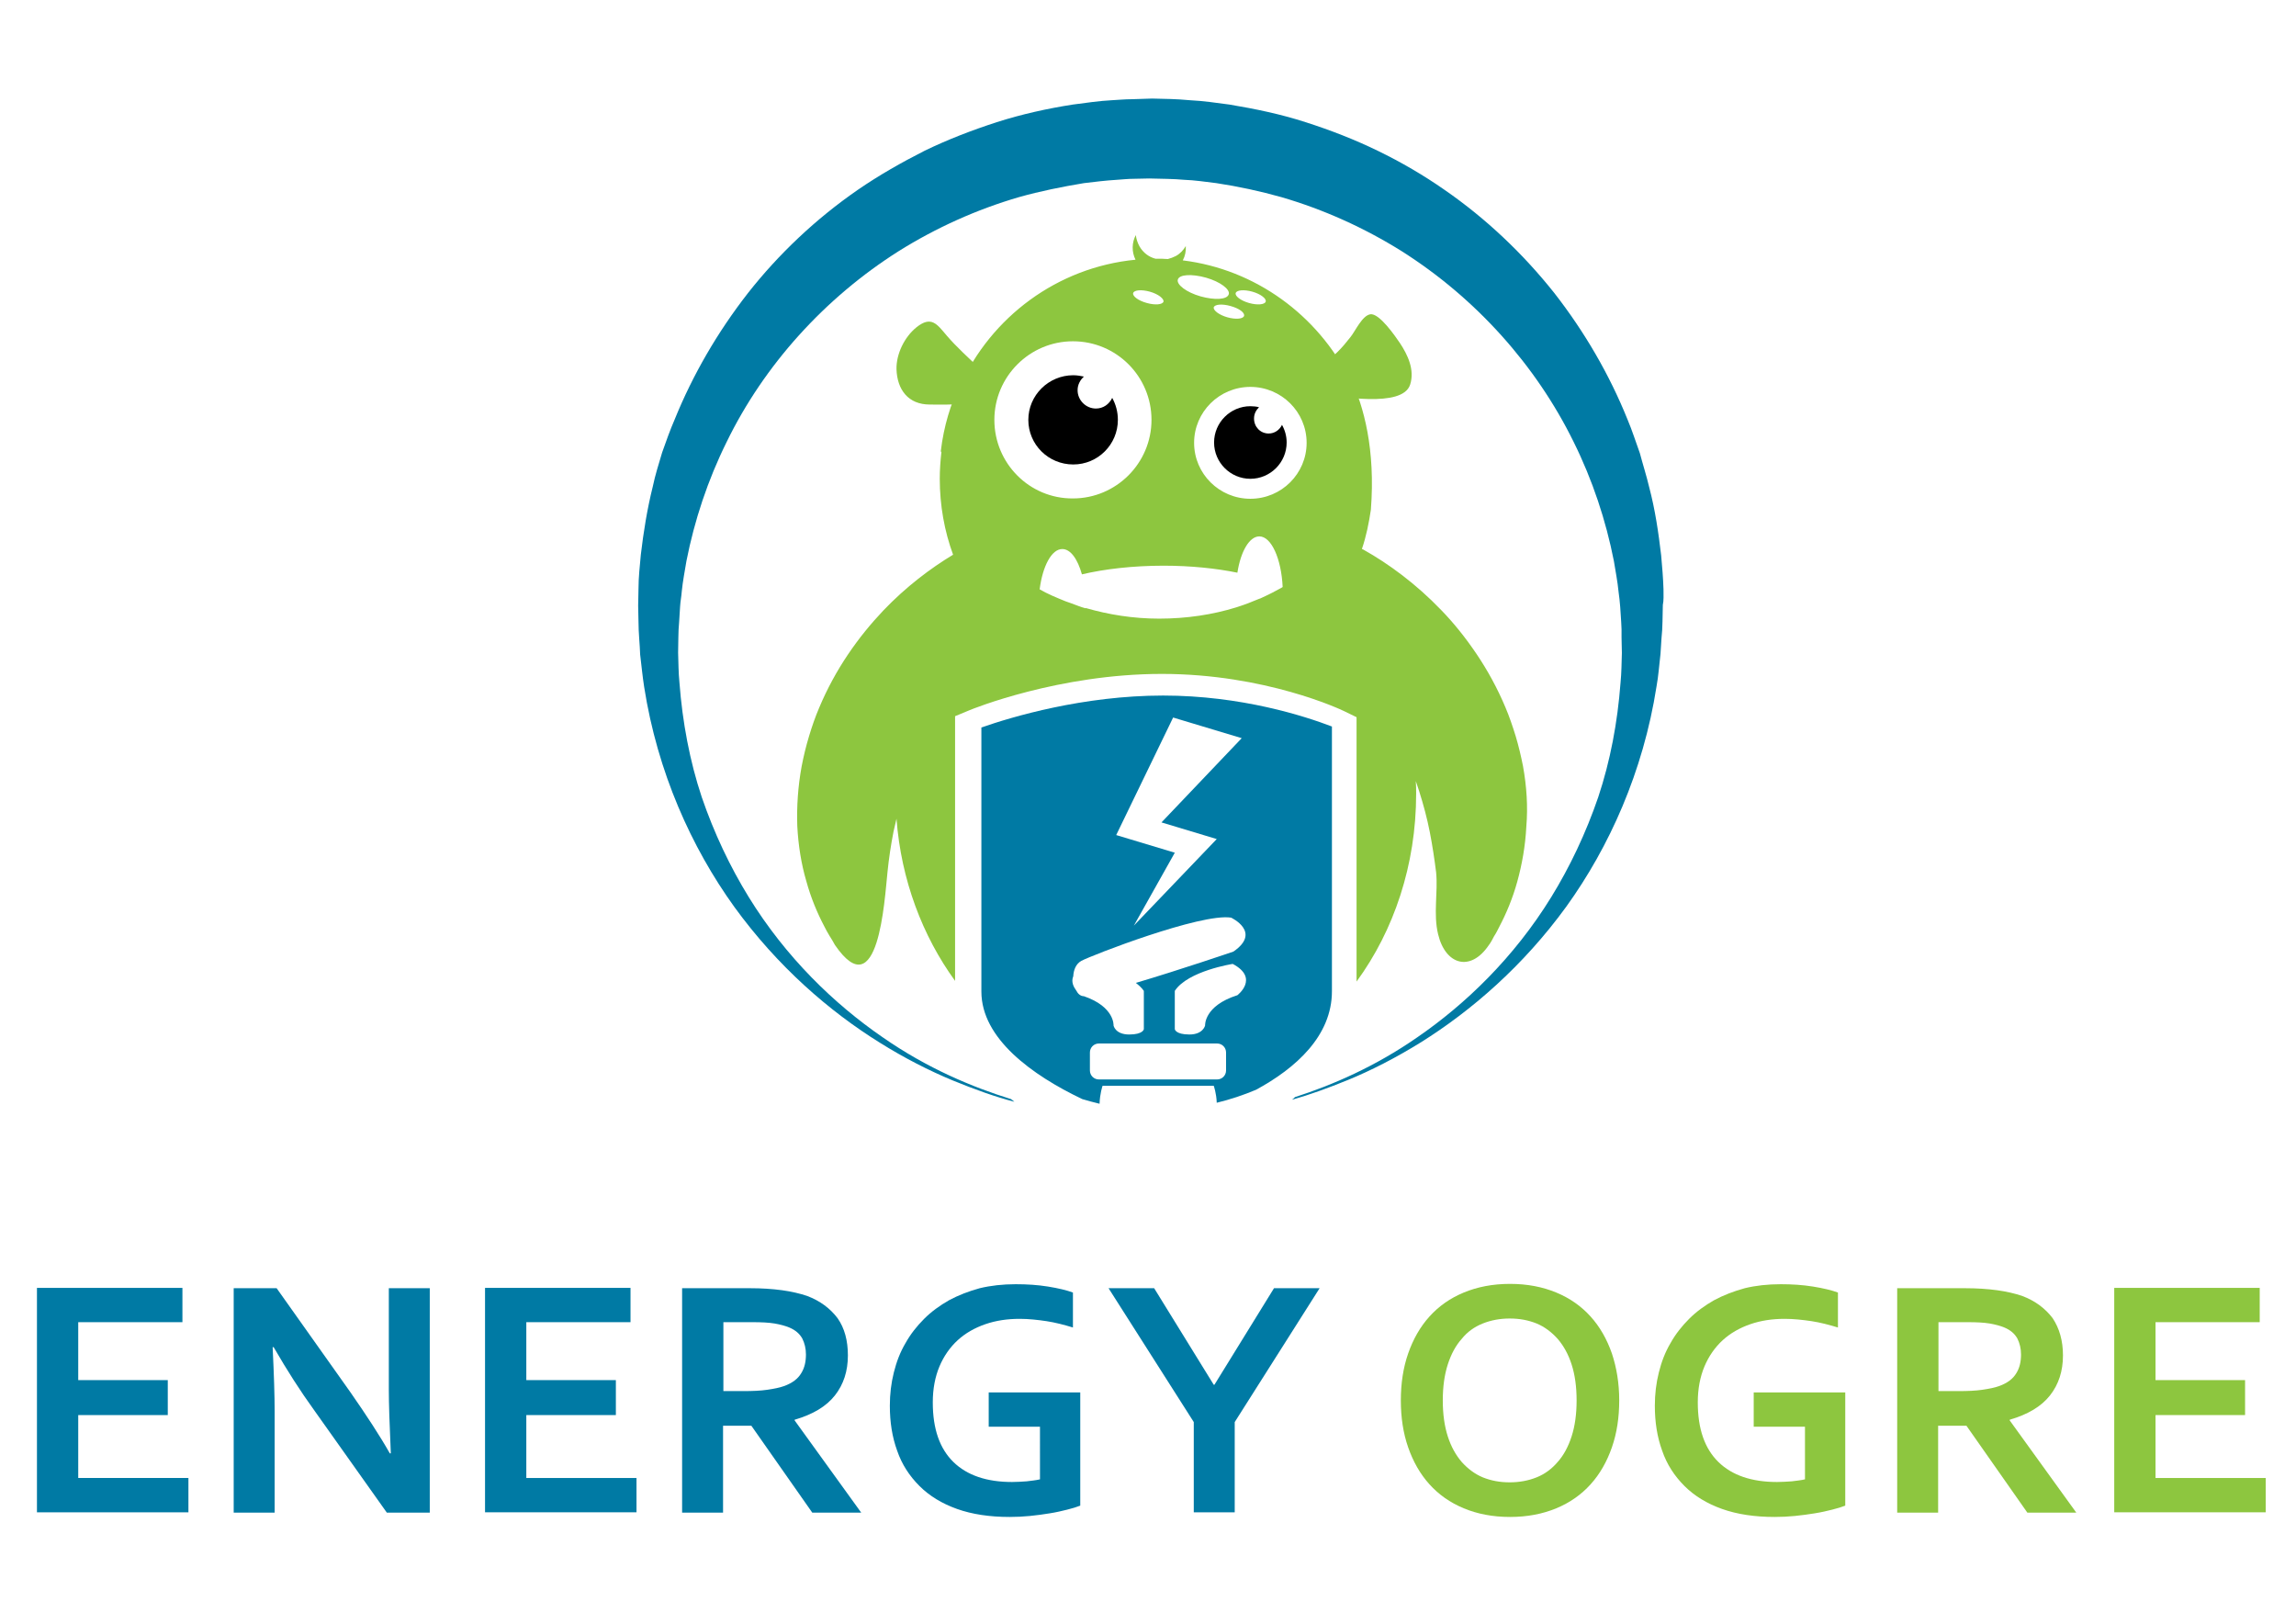
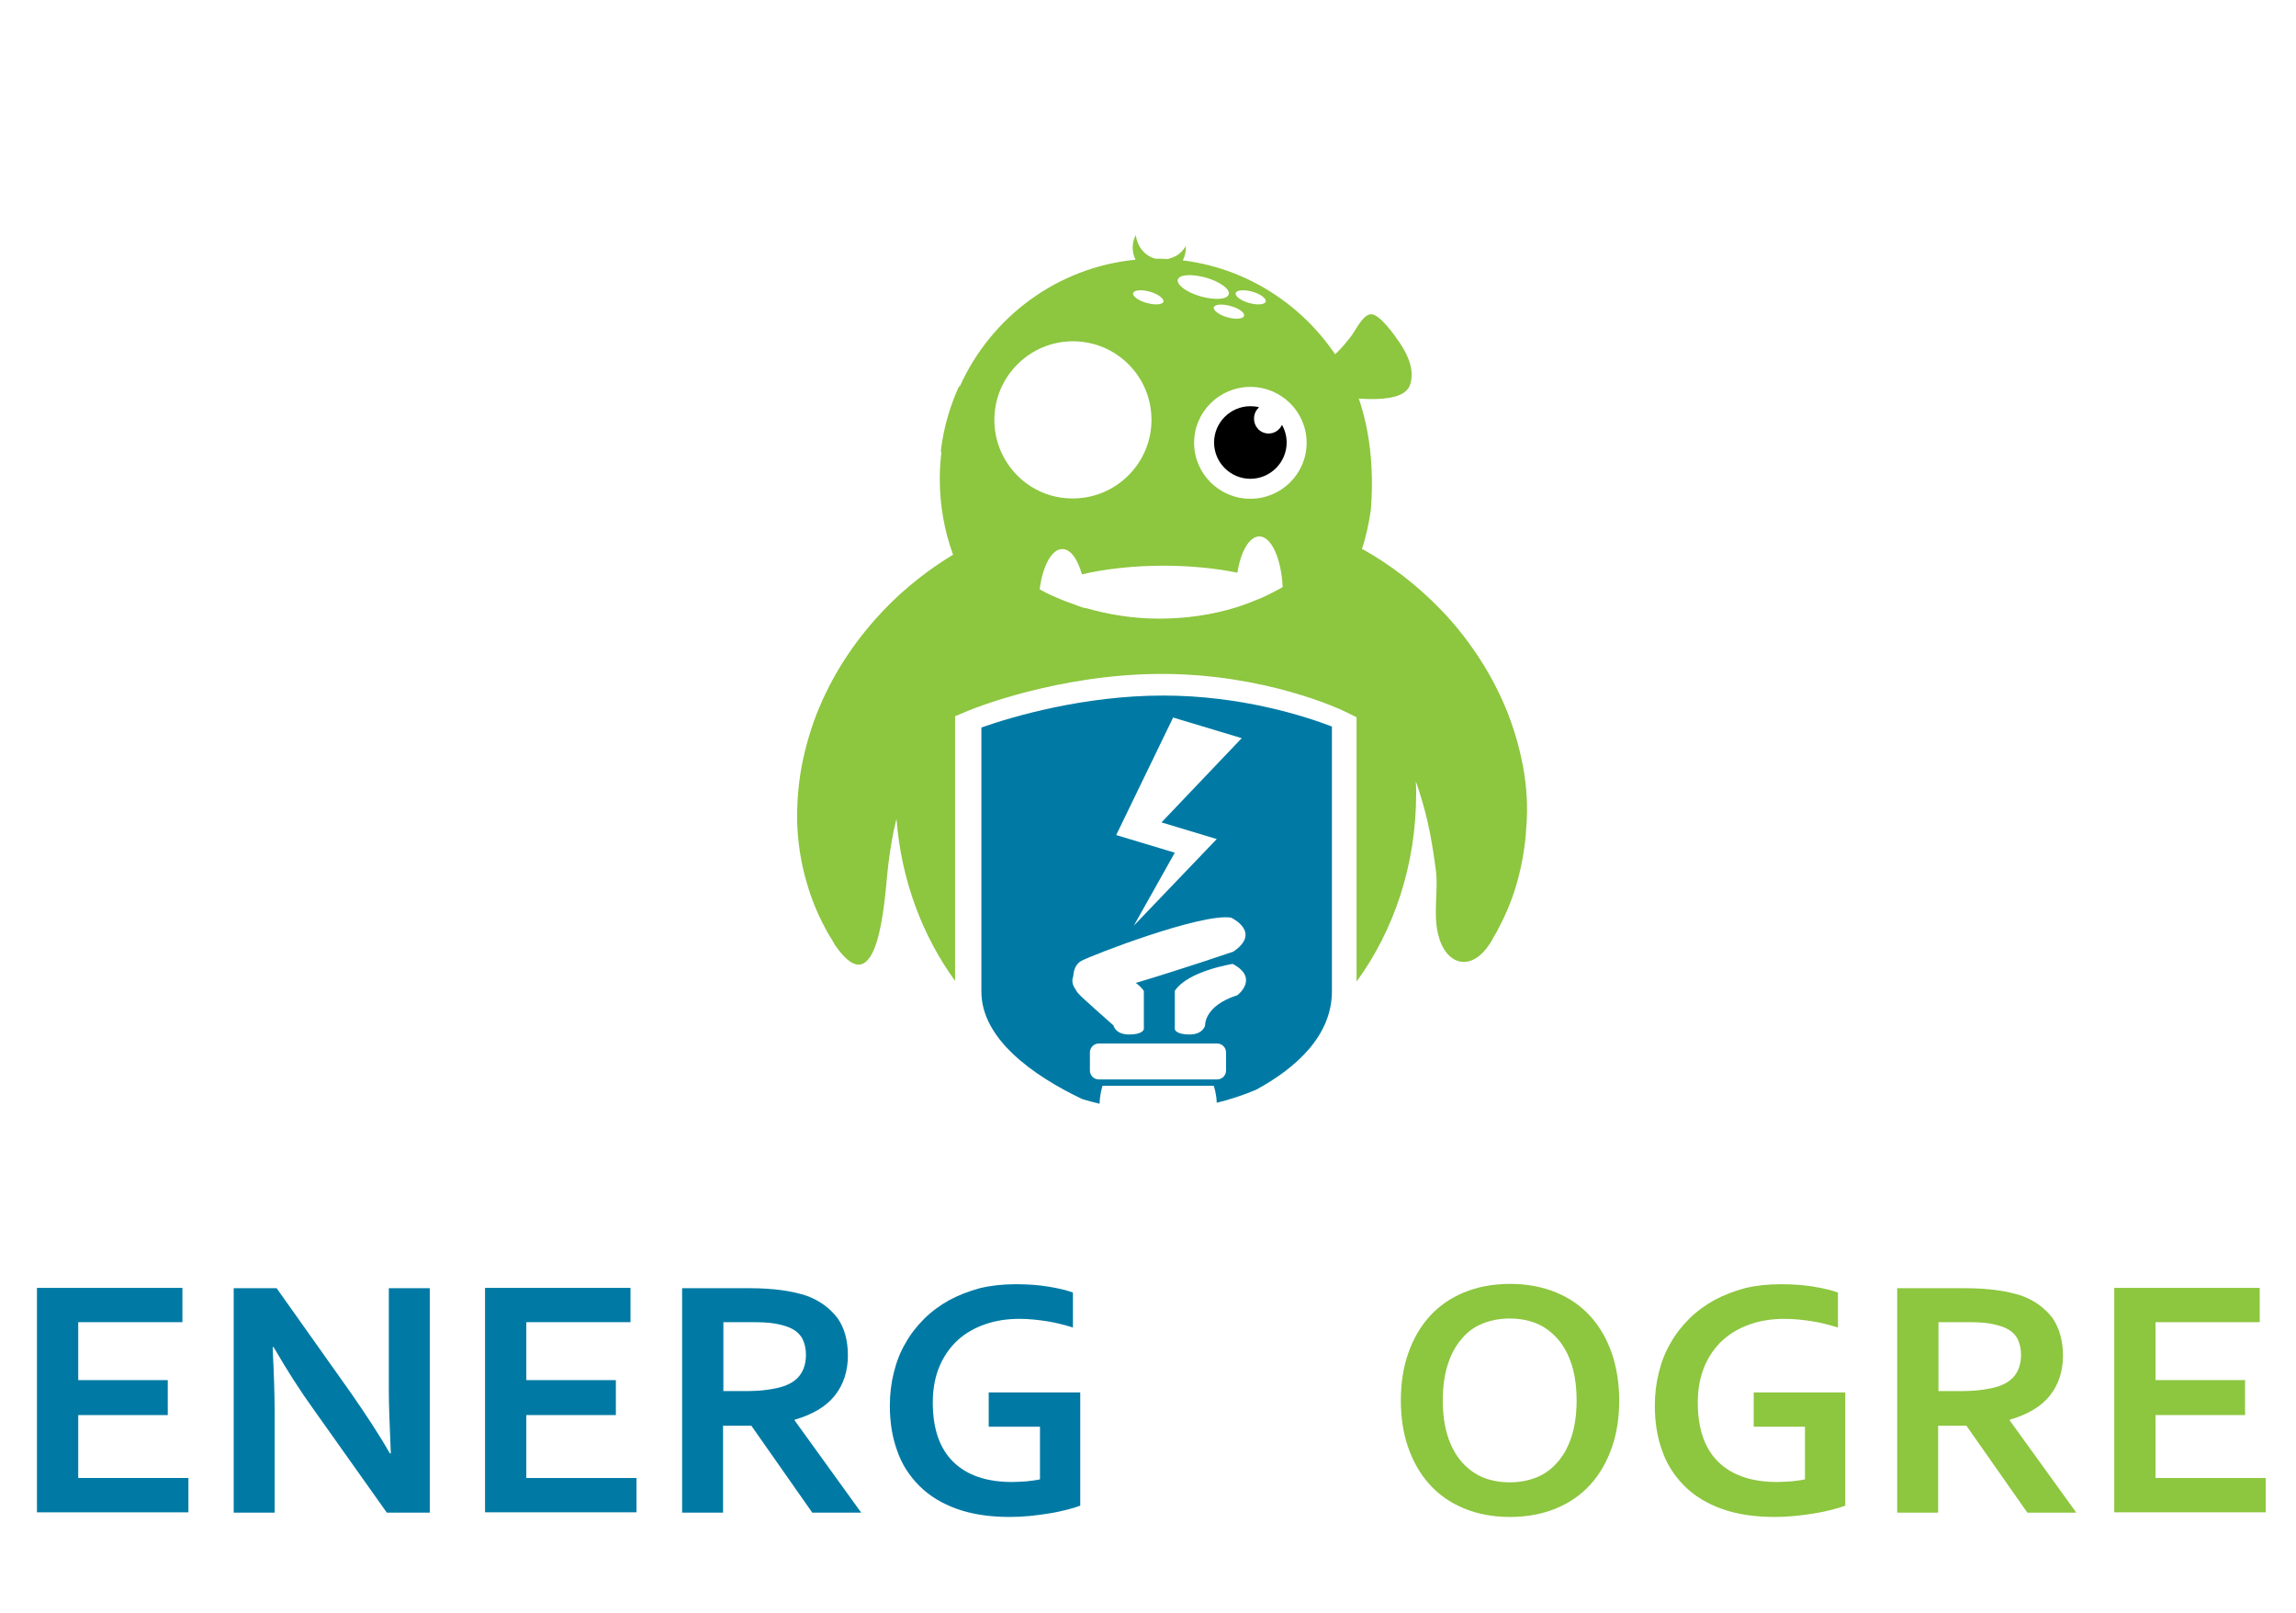
<svg xmlns="http://www.w3.org/2000/svg" version="1.1" baseProfile="basic" id="Layer_1" x="0px" y="0px" viewBox="0 0 689.7 484.5" xml:space="preserve">
  <style type="text/css">
	.st0{fill:#007AA4;}
	.st1{fill:#8DC63F;}
</style>
  <g>
-     <path class="st0" d="M331.2,326.1h33.4c0,0,0.8,2.2,0.9,5.1c4.1-1,8-2.3,11.8-3.9c12-6.5,22.8-16.2,22.8-29.6v-79.5   c-8.1-3.1-27.2-9.3-50.7-9.3c-24,0-45.5,6.4-54.6,9.6v79.3c0,14.1,15.2,25.1,30.3,32.3c1.7,0.5,3.5,1,5.2,1.4   C330.4,328.4,331.2,326.1,331.2,326.1z M371.7,298.9c-10.1,3.2-9.7,9.1-9.7,9.1s-0.6,2.7-4.7,2.7c-4.2,0-4.4-1.6-4.4-1.6v-11.5   c3.9-6,17.4-8.1,17.4-8.1C378.4,293.8,371.7,298.9,371.7,298.9z M352.4,215.5l20.6,6.2L348.9,247l16.6,5L340.6,278l12.3-21.9   l-17.6-5.3L352.4,215.5z M323.3,297.5c-0.8-1.1-1.6-2.6-0.9-4.3c0.1-1.9,0.8-3.7,2.4-4.6c2.9-1.6,35.9-14.4,45-13   c0,0,9.3,4.3,0.7,10.2c0,0-15.8,5.4-29.3,9.4c0.9,0.7,1.8,1.5,2.4,2.4v11.5c0,0-0.2,1.6-4.4,1.6c-4.2,0-4.7-2.7-4.7-2.7   s0.4-5.6-8.9-8.8C324.6,299.2,323.8,298.5,323.3,297.5z M327.4,321.5v-5.4c0-1.5,1.2-2.7,2.7-2.7h35.5c1.5,0,2.7,1.2,2.7,2.7v5.4   c0,1.5-1.2,2.7-2.7,2.7h-35.5C328.6,324.2,327.4,323,327.4,321.5z" />
-     <path class="st0" d="M499.7,177c-0.1-3.4-0.4-6.8-0.7-10.2c-0.8-6.8-1.8-13.7-3.6-20.5c-0.8-3.4-1.9-6.8-2.8-10.2   c-1.2-3.3-2.3-6.8-3.7-10.1c-5.4-13.4-12.8-26.2-22-38c-9.3-11.7-20.4-22.3-33-31c-6.3-4.4-13-8.3-20-11.7   c-7-3.4-14.2-6.2-21.7-8.6c-7.4-2.4-15.1-4-22.9-5.3c-3.9-0.5-7.7-1.1-11.9-1.3c-4.2-0.4-7.5-0.4-11.3-0.5l-6.2,0.2   c-2,0-3.9,0.2-5.9,0.3c-3.9,0.2-7.8,0.8-11.7,1.3c-7.7,1.2-15.4,2.9-22.9,5.3c-7.4,2.4-14.7,5.2-21.7,8.6   c-6.9,3.5-13.6,7.3-20,11.7c-12.6,8.7-23.8,19.3-33,31c-9.2,11.8-16.6,24.6-22,37.9c-0.7,1.7-1.4,3.3-2,5c-0.6,1.7-1.2,3.4-1.8,5   c-1,3.4-2.1,6.8-2.8,10.2c-1.7,6.8-2.8,13.7-3.6,20.5c-0.3,3.4-0.7,6.8-0.7,10.2c0,1.7-0.1,3.5-0.1,5.1c0,1.6,0.1,3.2,0.1,4.8   c0,3.5,0.4,6.7,0.5,9.9c0.4,3.3,0.7,6.5,1.2,9.7c4,25.6,14.2,48.2,27.1,66.1c13,17.9,28.5,31.3,43.6,40.7c7.5,4.7,15,8.5,22,11.4   c6.6,2.7,12.7,4.9,18.5,6.4c-0.3-0.3-0.6-0.5-1-0.8c-11.6-3.6-25.1-9.2-38.6-18.6c-14.4-9.9-29-23.9-40.2-42.1   c-5.6-9.1-10.4-19.2-14.1-30c-3.6-10.8-5.8-22.5-6.7-34.4c-0.3-3-0.3-6-0.4-9c0.1-3,0-6.2,0.3-9.1c0.1-1.6,0.2-3.2,0.3-4.8   c0.1-1.6,0.4-3,0.5-4.5c0.3-3,0.9-6.1,1.4-9.1c2.4-12.2,6.4-24.3,12.1-35.8c11.2-23,29.4-43.2,51.7-57.3   c11.2-7,23.4-12.5,36.1-16.2c6.4-1.8,12.9-3.1,19.5-4.2c3.3-0.4,6.6-0.8,9.9-1c1.7-0.1,3.3-0.3,5-0.3l4.7-0.1   c3.5,0.1,7.5,0.1,10.5,0.4c3.1,0.1,6.4,0.6,9.7,1c6.6,1,13.1,2.4,19.5,4.2c12.7,3.7,24.9,9.2,36.1,16.2   c22.3,14.1,40.4,34.3,51.7,57.3c5.7,11.5,9.7,23.6,12.1,35.8c0.5,3.1,1.1,6.1,1.4,9.2c0.2,1.5,0.4,3.1,0.5,4.6   c0.1,1.5,0.2,3.1,0.3,4.6l0.1,2.1l0,2.4c0,1.6,0.1,3.2,0.1,4.7c-0.1,3-0.1,5.9-0.4,8.9c-0.9,12-3.1,23.6-6.7,34.4   c-3.7,10.8-8.5,20.9-14.1,30c-11.2,18.2-25.8,32.2-40.2,42.1c-12.8,8.9-25.6,14.4-36.8,18c-0.3,0.3-0.6,0.6-0.9,0.8   c5.3-1.5,10.8-3.5,16.7-5.9c7.1-2.9,14.5-6.7,22.1-11.4c15-9.4,30.6-22.8,43.6-40.7c12.9-17.9,23.1-40.5,27.1-66.1   c0.6-3.2,0.8-6.5,1.2-9.8c0.1-1.6,0.2-3.1,0.3-4.7l0.2-2.4l0.1-2.6c0-1.7,0.1-3.3,0.1-5C499.8,180.3,499.7,178.7,499.7,177z" />
-     <path d="M329.2,122.7c-3,0-5.5-2.5-5.5-5.5c0-1.7,0.8-3.1,1.9-4.1c-1-0.2-2.1-0.4-3.2-0.4c-7.4,0-13.5,6-13.5,13.4   c0,7.4,6,13.4,13.5,13.4c7.4,0,13.4-6,13.4-13.4c0-2.4-0.6-4.6-1.7-6.6C333.2,121.4,331.4,122.7,329.2,122.7z" />
+     <path class="st0" d="M331.2,326.1h33.4c0,0,0.8,2.2,0.9,5.1c4.1-1,8-2.3,11.8-3.9c12-6.5,22.8-16.2,22.8-29.6v-79.5   c-8.1-3.1-27.2-9.3-50.7-9.3c-24,0-45.5,6.4-54.6,9.6v79.3c0,14.1,15.2,25.1,30.3,32.3c1.7,0.5,3.5,1,5.2,1.4   C330.4,328.4,331.2,326.1,331.2,326.1z M371.7,298.9c-10.1,3.2-9.7,9.1-9.7,9.1s-0.6,2.7-4.7,2.7c-4.2,0-4.4-1.6-4.4-1.6v-11.5   c3.9-6,17.4-8.1,17.4-8.1C378.4,293.8,371.7,298.9,371.7,298.9z M352.4,215.5l20.6,6.2L348.9,247l16.6,5L340.6,278l12.3-21.9   l-17.6-5.3L352.4,215.5z M323.3,297.5c-0.8-1.1-1.6-2.6-0.9-4.3c0.1-1.9,0.8-3.7,2.4-4.6c2.9-1.6,35.9-14.4,45-13   c0,0,9.3,4.3,0.7,10.2c0,0-15.8,5.4-29.3,9.4c0.9,0.7,1.8,1.5,2.4,2.4v11.5c0,0-0.2,1.6-4.4,1.6c-4.2,0-4.7-2.7-4.7-2.7   C324.6,299.2,323.8,298.5,323.3,297.5z M327.4,321.5v-5.4c0-1.5,1.2-2.7,2.7-2.7h35.5c1.5,0,2.7,1.2,2.7,2.7v5.4   c0,1.5-1.2,2.7-2.7,2.7h-35.5C328.6,324.2,327.4,323,327.4,321.5z" />
    <path d="M381.1,130.2c-2.5,0-4.4-2-4.4-4.5c0-1.4,0.6-2.5,1.5-3.4c-0.8-0.2-1.7-0.3-2.6-0.3c-6,0-10.9,4.9-10.9,10.9   c0,6,4.9,10.9,10.9,10.9c6,0,10.9-4.9,10.9-10.9c0-1.9-0.5-3.7-1.4-5.3C384.4,129.1,382.9,130.2,381.1,130.2z" />
-     <path class="st1" d="M294.2,110.6c-3.3-3.2-6.8-6.3-9.8-9.8c-2.9-3.4-4.6-6.1-9.1-2.5c-3.6,2.9-6.1,8-6,12.6   c0.2,6.1,3.5,10.6,10,10.6c3.5,0,9.8,0.3,12.9-1.1c2.2-0.9,2-2,2-4.5C294.4,115.5,294.5,110.8,294.2,110.6z" />
    <path class="st1" d="M396.9,109.3c3.6-1.8,6.3-4.9,8.8-8.1c1.5-1.9,3.5-6.4,5.9-6.8c2.7-0.5,7.6,6.7,8.9,8.6   c2.4,3.6,4.5,8.1,3.1,12.5c-2.3,7.2-21.6,3.4-26.8,3C381,117.2,396.9,109.3,396.9,109.3z" />
    <path class="st1" d="M457.5,230.1c-0.6-3-1.3-6-2.2-9c-0.9-2.9-1.9-5.9-3.1-8.7c-2.4-5.7-5.3-11-8.6-15.9   c-3.3-4.9-6.9-9.4-10.7-13.3c-7.6-7.9-15.8-13.9-23.3-18.1c-0.2-0.1-0.3-0.2-0.5-0.2c1.3-3.8,2.1-7.8,2.7-11.8   c1.4-18.1-2.1-31-6.1-39.5c-0.1,0.1-0.2,0.2-0.3,0.2c-9.6-19.1-28.2-32.9-50.1-35.6c0.7-1.3,1-2.8,0.9-4.3c-0.7,1.2-1.7,2.3-3,3   c-0.8,0.4-1.6,0.7-2.4,0.9c-1.1-0.1-2.3-0.1-3.5-0.1c-0.1,0-0.2,0-0.2,0c-2-0.5-3.7-1.8-4.8-3.7c-0.6-1.1-1-2.3-1.1-3.4   c-1.2,2.2-1.3,5-0.1,7.4c-23.5,2.3-43.4,17.2-52.8,38.1c-0.1,0-0.1-0.1-0.2-0.1c-2.4,5.2-4.6,11.8-5.5,19.6c0,0,0.1,0.1,0.2,0.1   c-0.3,2.7-0.5,5.4-0.5,8.1c0,8,1.4,15.7,4,22.8c-6.8,4.1-14.1,9.6-20.9,16.7c-3.8,4-7.4,8.4-10.7,13.3c-3.3,4.9-6.2,10.2-8.6,15.9   c-1.2,2.8-2.2,5.7-3.1,8.7c-0.9,3-1.6,5.9-2.2,9c-1.1,6-1.5,12.1-1.3,17.9c0.3,5.8,1.2,11.4,2.7,16.5c1.4,5.1,3.3,9.6,5.4,13.6   c0.5,1,1,1.9,1.6,2.9c0.6,0.9,1.1,1.8,1.6,2.7c13.1,19.1,14.9-13.5,15.8-21.9c0.4-4,1-8,1.8-12.1c0.3-1.3,0.6-2.6,0.9-3.9   c1.4,18.4,7.8,35.2,17.6,48.7v-79.5l4.1-1.7c1.1-0.5,27.1-11,58-11c31.1,0,53.8,10.7,54.8,11.2l3.7,1.8v79.4   c11.2-15.3,17.9-35,17.9-56.4c0-1.3,0-2.5-0.1-3.8c0.3,1,0.7,2,1,3c1.3,4.1,2.4,8.2,3.2,12.3c0.8,4.1,1.4,8.1,1.9,12.1   c0.6,6-0.9,12.5,0.6,18.6c2.2,9.2,9.7,11.4,15.2,3.3c0.6-0.8,1.1-1.7,1.6-2.7c0.6-0.9,1.1-1.9,1.6-2.9c2.1-4,4-8.5,5.4-13.6   c1.4-5.1,2.4-10.6,2.7-16.5C459,242.3,458.6,236.2,457.5,230.1z M371.2,88c0.3-0.9,2.5-1.1,5-0.4c2.5,0.7,4.3,2.1,4,3   c-0.3,0.9-2.5,1.1-5,0.4C372.7,90.3,370.9,88.9,371.2,88z M373.7,94.9c-0.3,0.9-2.5,1.1-5,0.4c-2.5-0.7-4.3-2.1-4.1-3   c0.3-0.9,2.5-1.1,5-0.4C372.2,92.6,374,93.9,373.7,94.9z M353.8,84c0.4-1.6,4.2-1.8,8.5-0.6c4.2,1.2,7.3,3.5,6.8,5   c-0.5,1.6-4.2,1.8-8.5,0.6C356.4,87.8,353.4,85.5,353.8,84z M340.4,88c0.3-0.9,2.5-1.1,5-0.4c2.5,0.7,4.3,2.1,4.1,3   c-0.3,0.9-2.5,1.1-5,0.4C341.9,90.3,340.1,88.9,340.4,88z M298.7,126.1c0-13,10.6-23.6,23.6-23.6c13.1,0,23.6,10.6,23.6,23.6   c0,13-10.6,23.6-23.6,23.6C309.3,149.8,298.7,139.2,298.7,126.1z M385,176.5c-1.8,1-3.7,2-5.7,2.9c-0.4,0.2-0.8,0.4-1.2,0.5   c-2.1,0.9-4.2,1.7-6.4,2.4c-0.1,0-0.2,0.1-0.3,0.1c0,0,0,0,0,0c-7.1,2.2-14.9,3.4-23.2,3.4c-7.8,0-15.2-1.2-22.1-3.2   c0,0,0,0.1,0,0.1c-1.5-0.4-2.9-1-4.3-1.5c-0.6-0.2-1.2-0.4-1.7-0.6c-2.7-1.1-5.4-2.2-7.8-3.6c0.9-7,3.6-12.1,6.8-12.1   c2.5,0,4.6,3,5.9,7.6c6.8-1.6,15.3-2.6,24.5-2.6c8.2,0,15.8,0.8,22.2,2.1c1-6.4,3.6-10.9,6.6-10.9c3.6,0,6.6,6.7,7,15.2   C385.2,176.4,385.1,176.4,385,176.5L385,176.5z M375.6,149.8c-9.3,0-16.9-7.5-16.9-16.8c0-9.3,7.6-16.8,16.9-16.8   c9.3,0,16.9,7.5,16.9,16.8C392.5,142.2,385,149.8,375.6,149.8z" />
  </g>
  <g>
    <path class="st0" d="M23.5,443.9h33.1v10.3H11.1v-67.4h43.7v10.3H23.5v17.4h26.9V425H23.5V443.9z" />
    <path class="st0" d="M105.3,418.2c4.8,6.9,8.8,13,11.8,18.3h0.3c-0.4-8.8-0.6-15.1-0.6-19.1v-30.5h12.3v67.4h-12.9l-22-31   c-3.9-5.4-7.9-11.6-12-18.7h-0.3c0.4,8.3,0.6,14.7,0.6,19.2v30.5H70.2v-67.4h12.9L105.3,418.2z" />
    <path class="st0" d="M158.1,443.9h33.1v10.3h-45.5v-67.4h43.7v10.3h-31.3v17.4H185V425h-26.9V443.9z" />
    <path class="st0" d="M254.7,407.1c0,4.7-1.3,8.7-3.9,12c-2.6,3.3-6.6,5.7-12.1,7.3v0.2l20,27.7H244l-18.3-26.1h-8.5v26.1h-12.3   v-67.4h20.5c3.4,0,6.5,0.2,9.5,0.6c2.9,0.4,5.4,1,7.5,1.7c4,1.5,7,3.8,9.2,6.7C253.7,398.9,254.7,402.6,254.7,407.1z M223.3,417.8   c2.8,0,5.2-0.1,7.2-0.4c2-0.3,3.6-0.6,5-1.1c2.5-0.9,4.2-2.2,5.2-3.9c1-1.6,1.4-3.5,1.4-5.6c0-1.8-0.4-3.4-1.1-4.8   c-0.8-1.4-2-2.5-3.9-3.3c-1.2-0.5-2.7-0.9-4.4-1.2c-1.8-0.3-4-0.4-6.6-0.4h-8.8v20.7H223.3z" />
    <path class="st0" d="M312.1,428.5H297v-10.3h27.5v34c-1,0.4-2.3,0.8-3.9,1.2c-1.6,0.4-3.3,0.8-5.2,1.1c-1.9,0.3-3.9,0.6-6,0.8   c-2,0.2-4.1,0.3-6.1,0.3c-6,0-11.3-0.8-15.8-2.4c-4.5-1.6-8.3-3.9-11.3-6.9c-3-3-5.3-6.5-6.7-10.6c-1.5-4.1-2.2-8.6-2.2-13.5   c0-3.5,0.4-6.8,1.2-10c0.8-3.2,1.9-6.1,3.5-8.8c1.5-2.7,3.4-5.1,5.6-7.3c2.2-2.2,4.7-4,7.5-5.6c2.8-1.5,5.9-2.7,9.2-3.6   c3.3-0.8,6.9-1.2,10.8-1.2c3.4,0,6.6,0.2,9.7,0.7c3.1,0.5,5.6,1.1,7.5,1.8v10.5c-2.6-0.8-5.3-1.5-7.9-1.9c-2.7-0.4-5.4-0.7-8.1-0.7   c-3.7,0-7.1,0.5-10.3,1.6c-3.2,1.1-6,2.7-8.3,4.8c-2.3,2.1-4.2,4.8-5.5,7.9c-1.3,3.1-2,6.7-2,10.8c0,8,2.1,13.9,6.2,17.9   c4.1,4,10,6,17.6,6c1.4,0,2.9-0.1,4.4-0.2c1.5-0.2,2.8-0.3,4-0.6V428.5z" />
-     <path class="st0" d="M364.8,415.9l17.9-29h13.7l-25.5,40.2v27.1h-12.3v-27.1L333,386.9h13.7l17.9,29H364.8z" />
    <path class="st1" d="M486.4,420.6c0,5.1-0.7,9.8-2.2,14.1c-1.5,4.3-3.6,8-6.4,11.1c-2.8,3.1-6.2,5.5-10.3,7.2   c-4.1,1.7-8.7,2.6-13.9,2.6c-5.2,0-9.8-0.9-13.9-2.6c-4.1-1.7-7.5-4.1-10.3-7.2c-2.8-3.1-4.9-6.8-6.4-11.1c-1.5-4.3-2.2-9-2.2-14.1   s0.7-9.8,2.2-14.1c1.5-4.3,3.6-8,6.4-11.1c2.8-3.1,6.2-5.5,10.3-7.2c4.1-1.7,8.7-2.6,13.9-2.6c5.2,0,9.8,0.9,13.9,2.6   c4.1,1.7,7.5,4.1,10.3,7.2c2.8,3.1,4.9,6.8,6.4,11.1C485.6,410.7,486.4,415.4,486.4,420.6z M473.6,420.6c0-4.1-0.5-7.7-1.5-10.8   c-1-3.1-2.4-5.6-4.2-7.7c-1.8-2-3.9-3.6-6.3-4.6c-2.5-1-5.1-1.5-8.1-1.5c-2.9,0-5.6,0.5-8.1,1.5c-2.5,1-4.6,2.5-6.3,4.6   c-1.8,2-3.2,4.6-4.2,7.7c-1,3.1-1.5,6.7-1.5,10.8c0,4.1,0.5,7.7,1.5,10.8c1,3.1,2.4,5.6,4.2,7.7c1.8,2,3.9,3.6,6.3,4.6   c2.5,1,5.1,1.5,8.1,1.5c2.9,0,5.6-0.5,8.1-1.5c2.5-1,4.6-2.6,6.3-4.6c1.8-2,3.2-4.6,4.2-7.7C473.1,428.3,473.6,424.7,473.6,420.6z" />
    <path class="st1" d="M541.9,428.5h-15.1v-10.3h27.5v34c-1,0.4-2.3,0.8-3.9,1.2c-1.6,0.4-3.3,0.8-5.2,1.1c-1.9,0.3-3.9,0.6-6,0.8   c-2,0.2-4.1,0.3-6.1,0.3c-6,0-11.3-0.8-15.8-2.4c-4.5-1.6-8.3-3.9-11.3-6.9c-3-3-5.3-6.5-6.7-10.6c-1.5-4.1-2.2-8.6-2.2-13.5   c0-3.5,0.4-6.8,1.2-10c0.8-3.2,1.9-6.1,3.5-8.8c1.5-2.7,3.4-5.1,5.6-7.3c2.2-2.2,4.7-4,7.5-5.6c2.8-1.5,5.9-2.7,9.2-3.6   c3.3-0.8,6.9-1.2,10.8-1.2c3.4,0,6.6,0.2,9.7,0.7c3.1,0.5,5.6,1.1,7.5,1.8v10.5c-2.6-0.8-5.3-1.5-7.9-1.9c-2.7-0.4-5.4-0.7-8.1-0.7   c-3.7,0-7.1,0.5-10.3,1.6c-3.2,1.1-6,2.7-8.3,4.8s-4.2,4.8-5.5,7.9c-1.3,3.1-2,6.7-2,10.8c0,8,2.1,13.9,6.2,17.9c4.1,4,10,6,17.6,6   c1.4,0,2.9-0.1,4.4-0.2c1.5-0.2,2.8-0.3,4-0.6V428.5z" />
    <path class="st1" d="M619.7,407.1c0,4.7-1.3,8.7-3.9,12c-2.6,3.3-6.6,5.7-12.1,7.3v0.2l20,27.7H609l-18.3-26.1h-8.5v26.1h-12.3   v-67.4h20.5c3.4,0,6.5,0.2,9.5,0.6c2.9,0.4,5.4,1,7.5,1.7c4,1.5,7,3.8,9.2,6.7C618.6,398.9,619.7,402.6,619.7,407.1z M588.3,417.8   c2.8,0,5.2-0.1,7.2-0.4c2-0.3,3.6-0.6,5-1.1c2.5-0.9,4.2-2.2,5.2-3.9c1-1.6,1.4-3.5,1.4-5.6c0-1.8-0.4-3.4-1.1-4.8   c-0.8-1.4-2-2.5-3.9-3.3c-1.2-0.5-2.7-0.9-4.4-1.2c-1.8-0.3-4-0.4-6.6-0.4h-8.8v20.7H588.3z" />
    <path class="st1" d="M647.5,443.9h33.1v10.3h-45.5v-67.4h43.7v10.3h-31.3v17.4h26.9V425h-26.9V443.9z" />
  </g>
</svg>